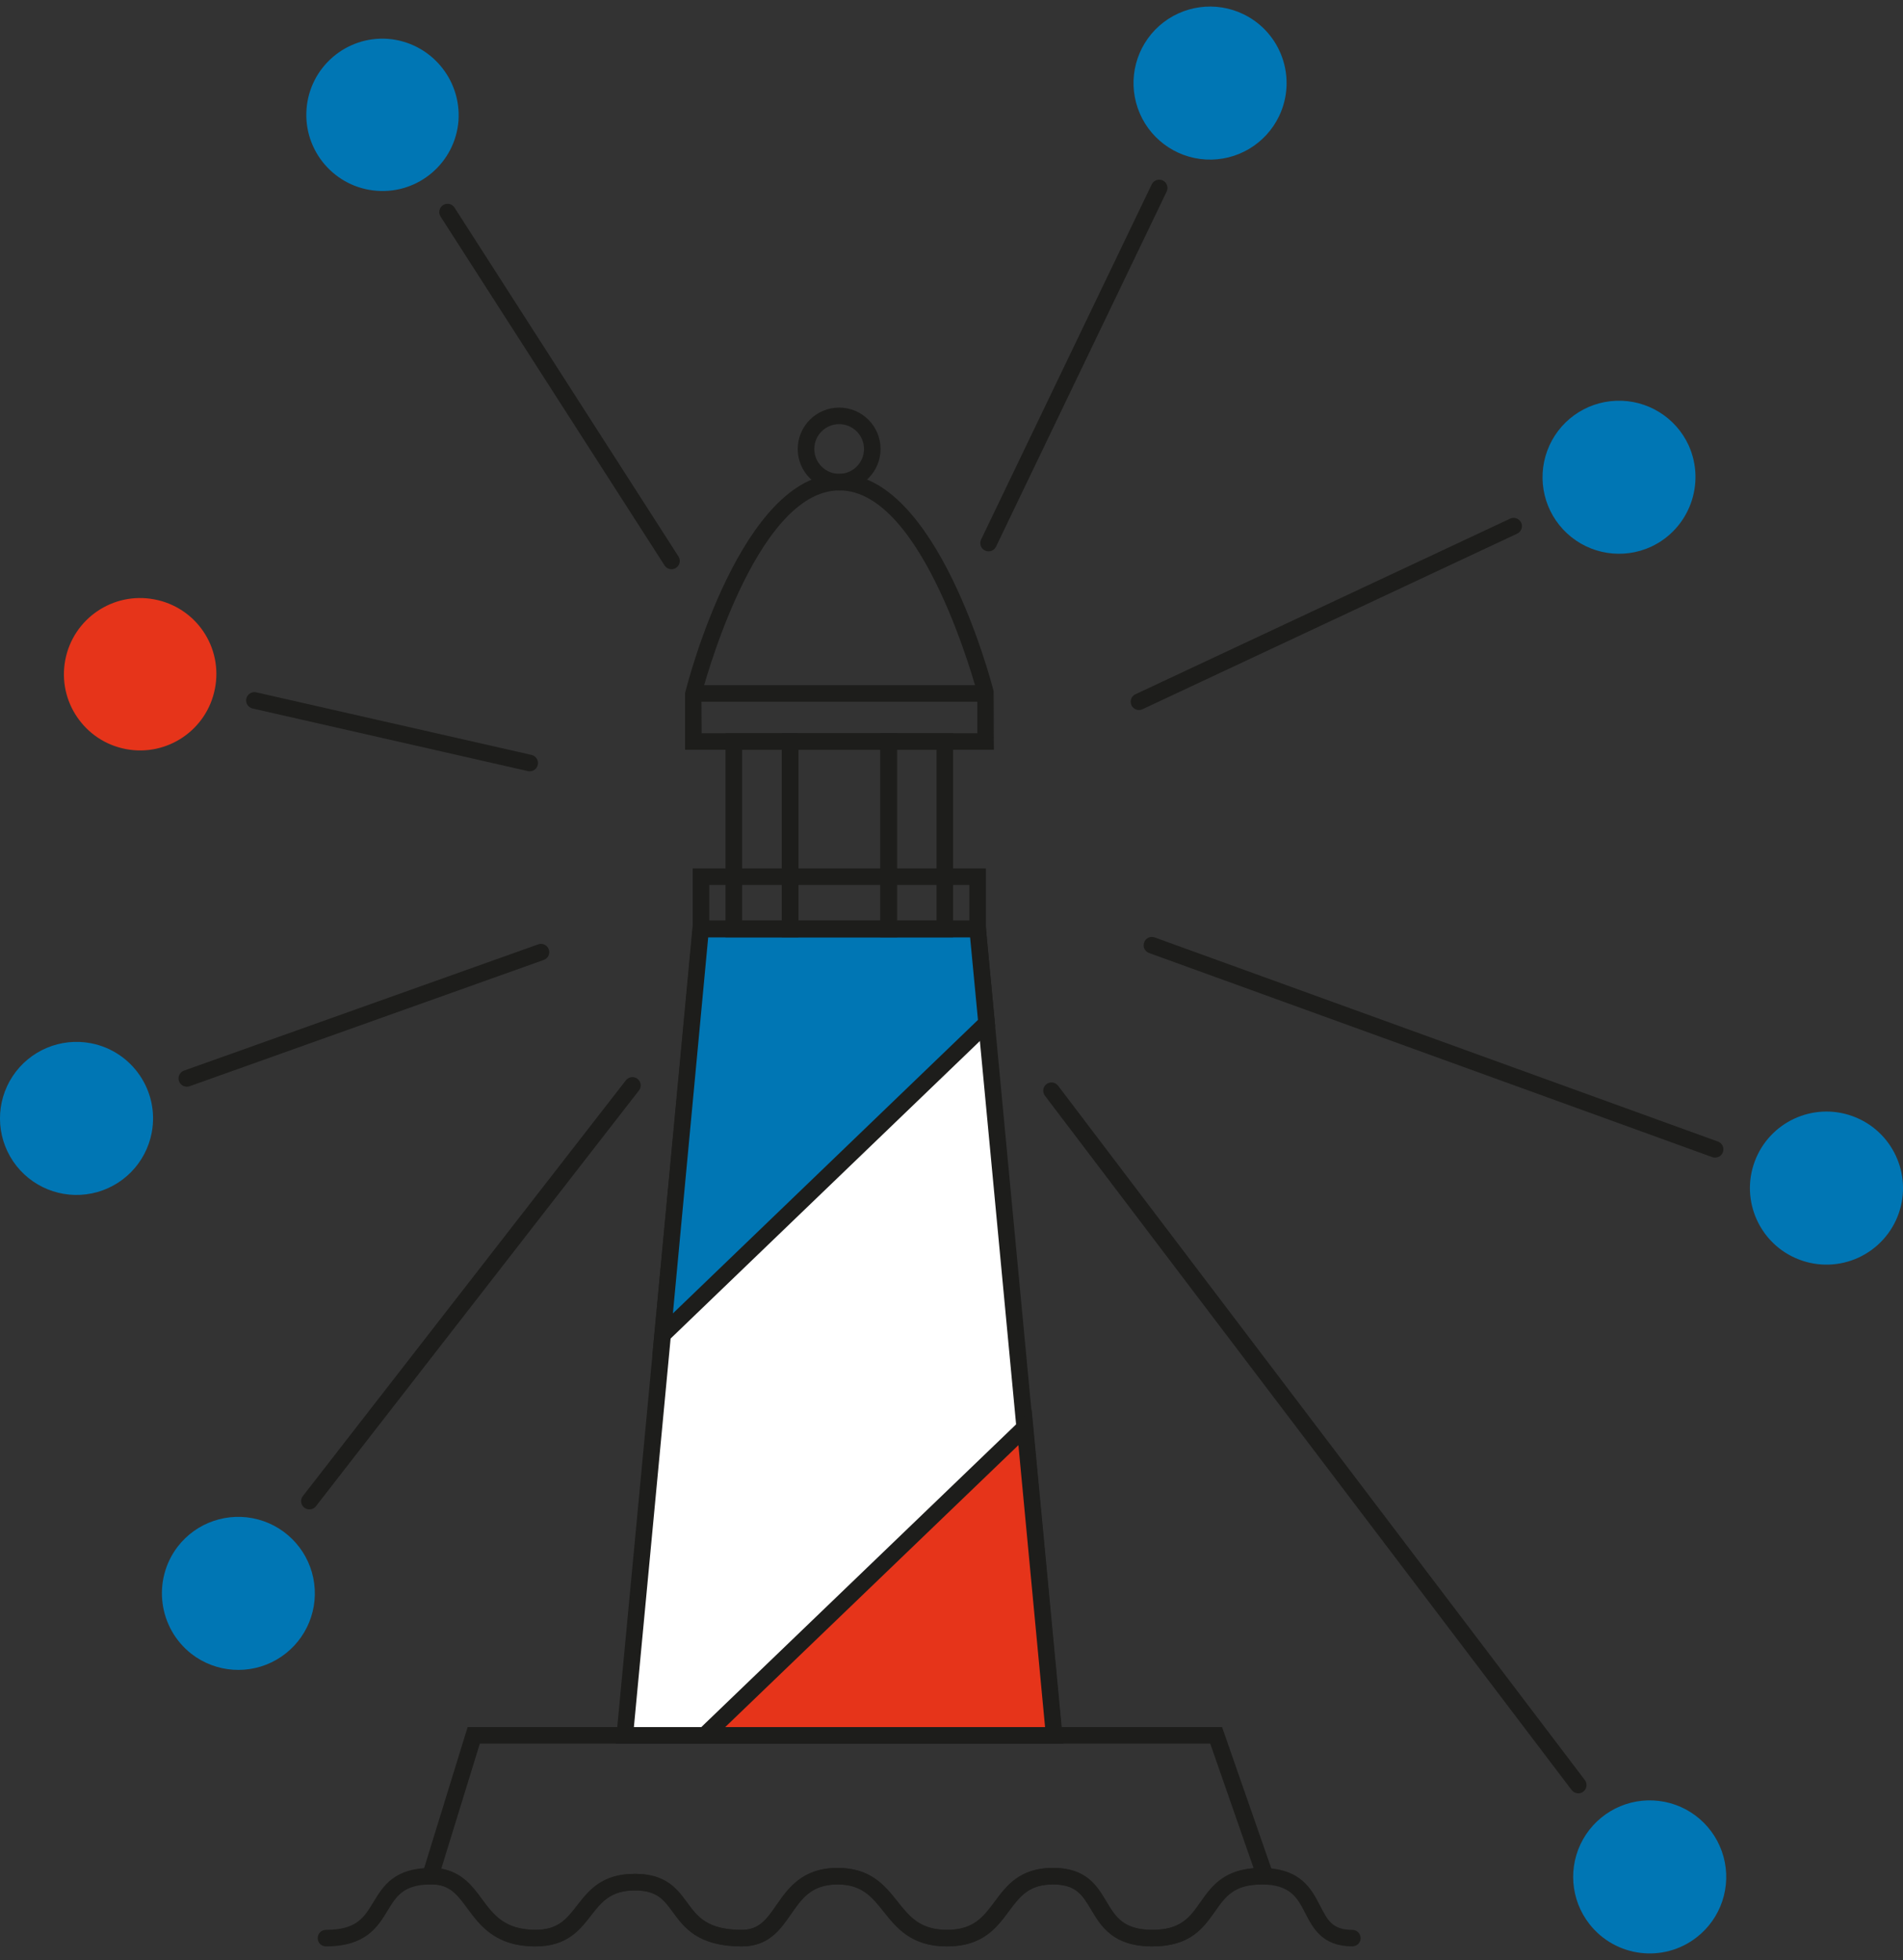
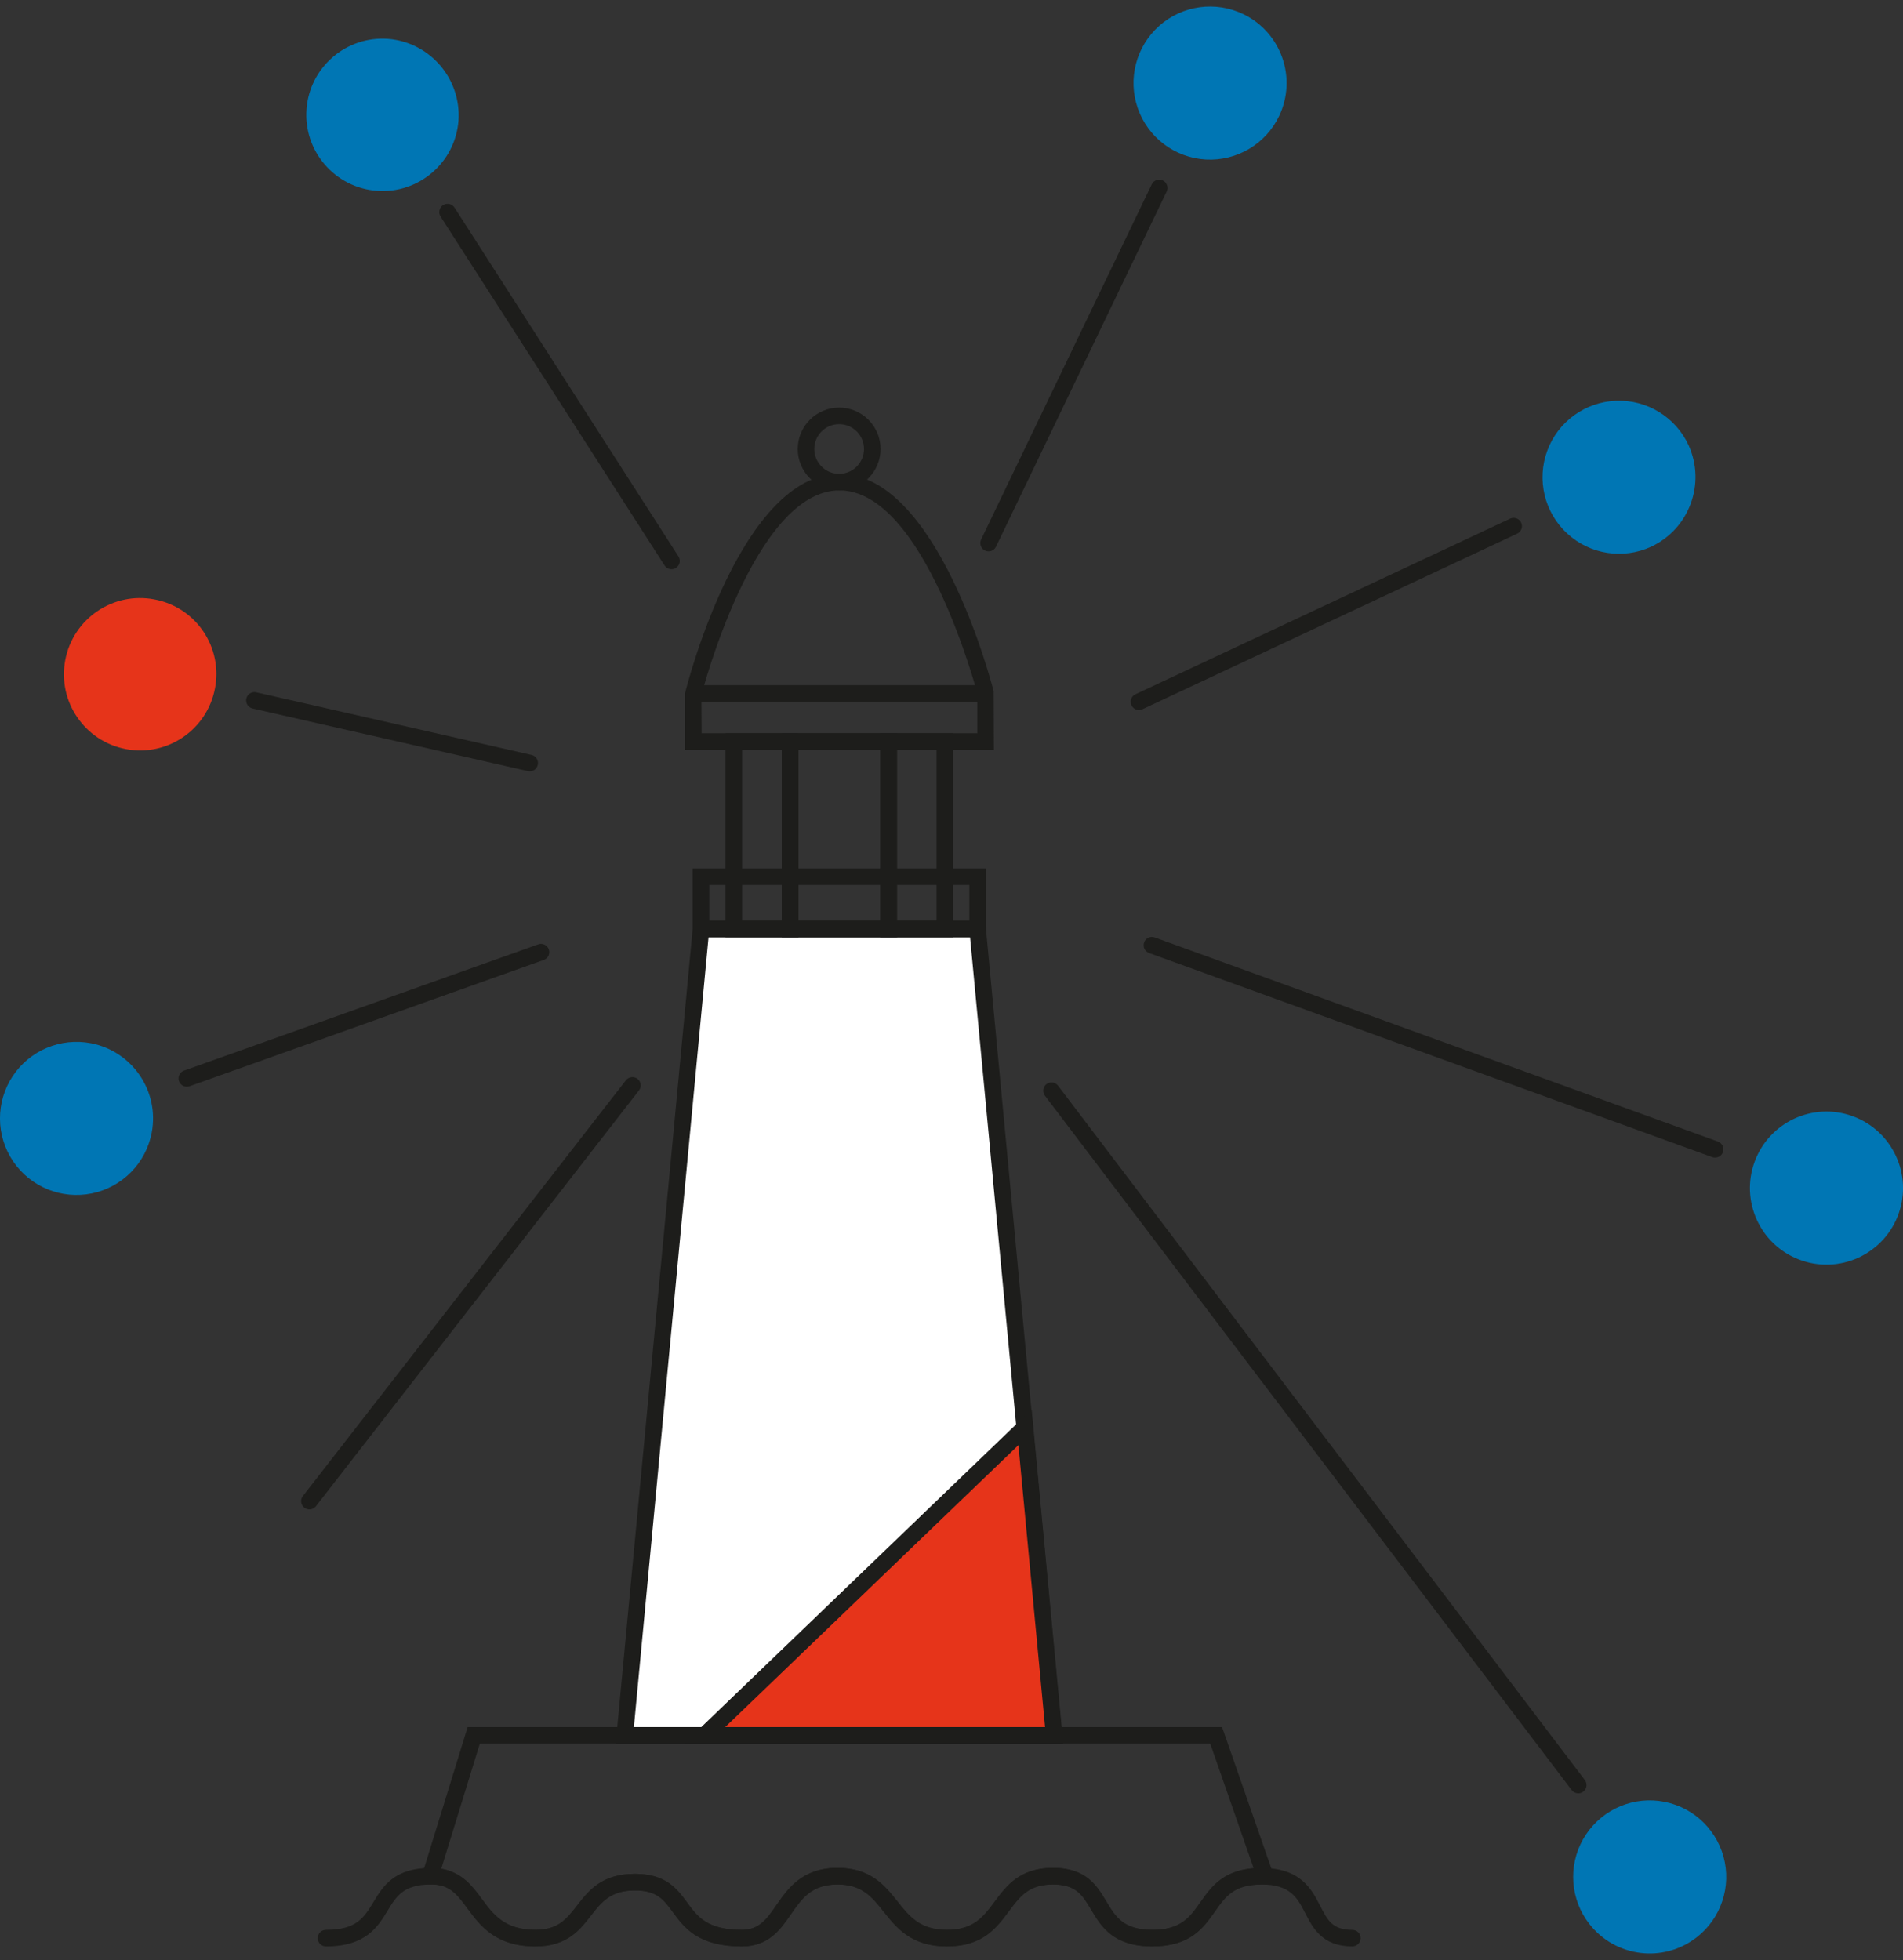
<svg xmlns="http://www.w3.org/2000/svg" xmlns:xlink="http://www.w3.org/1999/xlink" version="1.1" id="Ebene_1" x="0px" y="0px" width="100px" height="103px" viewBox="0 0 100 103" enable-background="new 0 0 100 103" xml:space="preserve">
  <rect x="0" y="0" width="100" height="103" fill="#333333" stroke="none" />
  <g>
    <g>
      <path fill="#1D1D1B" d="M71.062,102.284c-1.576,0-2.068-0.96-2.467-1.732c-0.418-0.815-0.779-1.522-2.32-1.522    c-1.481,0-1.928,0.634-2.49,1.436c-0.602,0.854-1.28,1.82-3.254,1.82c-2.045,0-2.68-1.062-3.188-1.916    c-0.464-0.777-0.799-1.34-2.034-1.34c-1.293,0-1.759,0.627-2.347,1.42c-0.64,0.859-1.364,1.836-3.226,1.836    c-1.851,0-2.623-0.969-3.305-1.824c-0.611-0.768-1.139-1.432-2.439-1.432c-1.39,0-1.896,0.729-2.48,1.576    c-0.546,0.789-1.164,1.68-2.552,1.68c-2.287,0-3.015-0.992-3.6-1.791c-0.49-0.668-0.843-1.15-2.023-1.15    c-1.3,0-1.778,0.615-2.331,1.326c-0.589,0.758-1.257,1.615-2.891,1.615c-2.083,0-2.897-1.102-3.551-1.988    c-0.543-0.734-0.936-1.268-1.898-1.268c-1.464,0-1.835,0.613-2.304,1.387c-0.505,0.833-1.135,1.869-3.232,1.869    c-0.24,0-0.435-0.193-0.435-0.434c0-0.242,0.195-0.437,0.435-0.437c1.608,0,1.996-0.642,2.488-1.451    c0.513-0.847,1.094-1.805,3.048-1.805c1.402,0,2.038,0.86,2.599,1.621c0.621,0.84,1.207,1.635,2.851,1.635    c1.208,0,1.647-0.565,2.204-1.28c0.606-0.779,1.292-1.662,3.019-1.662c1.621,0,2.208,0.801,2.725,1.506    c0.542,0.739,1.052,1.438,2.898,1.438c0.932,0,1.331-0.576,1.836-1.307c0.602-0.868,1.351-1.949,3.196-1.949    c1.72,0,2.464,0.934,3.12,1.758c0.64,0.805,1.192,1.498,2.624,1.498c1.423,0,1.934-0.689,2.528-1.486    c0.615-0.83,1.314-1.77,3.045-1.77c1.729,0,2.289,0.936,2.781,1.762c0.479,0.801,0.893,1.494,2.441,1.494    c1.521,0,1.994-0.674,2.541-1.453c0.595-0.845,1.269-1.803,3.203-1.803c2.072,0,2.64,1.105,3.097,1.995    c0.39,0.759,0.646,1.261,1.69,1.261c0.238,0,0.436,0.193,0.436,0.436C71.498,102.091,71.302,102.284,71.062,102.284z" />
    </g>
    <g display="none">
      <g display="inline">
        <defs>
          <path id="SVGID_1_" d="M22.717,98.595c2.559,0,1.984,3.257,5.449,3.257c2.873,0,2.229-2.943,5.222-2.943      c2.995,0,1.741,2.943,5.623,2.943c2.455,0,1.969-3.257,5.032-3.257c3.064,0,2.507,3.257,5.745,3.257      c3.237,0,2.508-3.257,5.571-3.257c3.064,0,1.74,3.257,5.224,3.257c3.479,0,2.315-3.257,5.744-3.257h0.157l-2.576-7.399H24.894      l-2.281,7.399H22.717z" />
        </defs>
        <clipPath id="SVGID_2_">
          <use xlink:href="#SVGID_1_" overflow="visible" />
        </clipPath>
        <g clip-path="url(#SVGID_2_)">
          <rect x="13.908" y="82.491" fill="#FFFFFF" width="61.281" height="28.063" />
        </g>
      </g>
    </g>
    <g>
      <path fill="#1D1D1B" d="M60.583,102.284c-2.044,0-2.679-1.062-3.188-1.916c-0.463-0.777-0.797-1.339-2.035-1.339    c-1.291,0-1.756,0.626-2.346,1.419c-0.64,0.86-1.363,1.836-3.225,1.836c-1.852,0-2.624-0.97-3.306-1.824    c-0.61-0.769-1.138-1.431-2.439-1.431c-1.389,0-1.895,0.729-2.48,1.574c-0.546,0.789-1.164,1.681-2.552,1.681    c-2.287,0-3.015-0.992-3.6-1.791c-0.489-0.668-0.843-1.15-2.023-1.15c-1.299,0-1.777,0.615-2.331,1.325    c-0.589,0.759-1.257,1.616-2.892,1.616c-2.083,0-2.896-1.103-3.55-1.988c-0.543-0.733-0.935-1.267-1.898-1.267h-0.589l0.068-0.563    l2.376-7.705h39.646l2.881,8.269h-0.771c-1.48,0-1.928,0.634-2.49,1.436C63.236,101.316,62.557,102.284,60.583,102.284z     M55.359,98.159c1.729,0,2.289,0.936,2.783,1.762c0.478,0.802,0.891,1.494,2.439,1.494c1.521,0,1.994-0.674,2.542-1.453    c0.546-0.774,1.158-1.647,2.753-1.785l-2.279-6.547H25.214l-2.026,6.576c1.105,0.188,1.645,0.919,2.128,1.573    c0.621,0.841,1.207,1.636,2.85,1.636c1.209,0,1.648-0.565,2.205-1.28c0.605-0.779,1.292-1.662,3.017-1.662    c1.622,0,2.208,0.801,2.725,1.506c0.541,0.739,1.052,1.438,2.898,1.438c0.932,0,1.331-0.576,1.837-1.307    c0.602-0.868,1.351-1.949,3.195-1.949c1.721,0,2.465,0.934,3.121,1.758c0.64,0.805,1.191,1.498,2.624,1.498    c1.423,0,1.935-0.689,2.526-1.486C52.934,99.1,53.63,98.159,55.359,98.159z" />
    </g>
    <g>
      <g>
        <defs>
          <path id="SVGID_3_" d="M7.972,59.525c-0.306,1.602-1.543,2.857-3.138,3.188c-1.594,0.329-3.229-0.335-4.143-1.682      c-0.913-1.349-0.923-3.113-0.028-4.472c0.897-1.359,2.523-2.043,4.122-1.734C6.961,55.249,8.386,57.352,7.972,59.525z" />
        </defs>
        <clipPath id="SVGID_4_">
          <use xlink:href="#SVGID_3_" overflow="visible" />
        </clipPath>
        <g clip-path="url(#SVGID_4_)">
          <rect x="-8.705" y="46.048" fill="#0076B4" width="25.453" height="25.453" />
        </g>
      </g>
    </g>
    <g>
      <g>
        <defs>
          <path id="SVGID_5_" d="M11.296,36.181c-0.414,2.173-2.509,3.598-4.682,3.184c-2.171-0.413-3.598-2.509-3.184-4.682      c0.413-2.171,2.508-3.598,4.68-3.184c1.047,0.194,1.972,0.797,2.57,1.676C11.279,34.055,11.501,35.137,11.296,36.181z" />
        </defs>
        <clipPath id="SVGID_6_">
          <use xlink:href="#SVGID_5_" overflow="visible" />
        </clipPath>
        <g clip-path="url(#SVGID_6_)">
          <rect x="-5.346" y="22.722" fill="#E6341A" width="25.421" height="25.419" />
        </g>
      </g>
    </g>
    <g>
      <g>
        <defs>
          <polygon id="SVGID_7_" points="55.378,91.195 32.832,91.195 36.835,48.819 51.372,48.819     " />
        </defs>
        <clipPath id="SVGID_8_">
          <use xlink:href="#SVGID_7_" overflow="visible" />
        </clipPath>
        <g clip-path="url(#SVGID_8_)">
          <rect x="24.127" y="40.115" fill="#FFFFFF" width="39.954" height="59.785" />
        </g>
      </g>
    </g>
    <g>
      <path fill="#1D1D1B" d="M55.855,91.63H32.354l4.086-43.246h15.33L55.855,91.63z M33.31,90.761h21.588l-3.922-41.506H37.232    L33.31,90.761z" />
    </g>
    <g>
      <g>
        <defs>
          <polygon id="SVGID_9_" points="53.863,75.004 37.028,91.195 55.395,91.195     " />
        </defs>
        <clipPath id="SVGID_10_">
          <use xlink:href="#SVGID_9_" overflow="visible" />
        </clipPath>
        <g clip-path="url(#SVGID_10_)">
          <rect x="28.323" y="66.3" fill="#E6341A" width="35.776" height="33.601" />
        </g>
      </g>
    </g>
    <g>
      <path fill="#1D1D1B" d="M55.872,91.63H35.948l18.263-17.563L55.872,91.63z M38.108,90.761h16.809l-1.401-14.817L38.108,90.761z" />
    </g>
    <g>
      <g>
        <defs>
-           <polygon id="SVGID_11_" points="34.817,70.146 51.844,53.766 51.372,48.819 36.819,48.819     " />
-         </defs>
+           </defs>
        <clipPath id="SVGID_12_">
          <use xlink:href="#SVGID_11_" overflow="visible" />
        </clipPath>
        <g clip-path="url(#SVGID_12_)">
          <rect x="26.112" y="40.115" fill="#0076B4" width="34.436" height="38.736" />
        </g>
      </g>
    </g>
    <g>
-       <path fill="#1D1D1B" d="M34.274,71.271l2.149-22.888H51.77l0.527,5.55l-0.152,0.145L34.274,71.271z M37.215,49.254L35.36,69.021    l16.031-15.424l-0.414-4.343L37.215,49.254L37.215,49.254z" />
-     </g>
+       </g>
    <g>
      <path fill="#1D1D1B" d="M51.809,49.254H36.401v-3.62h15.408V49.254z M37.271,48.384h13.667v-1.879H37.271V48.384z" />
    </g>
    <g display="none">
      <g display="inline">
        <defs>
-           <path id="SVGID_13_" d="M36.436,36.425c0,0,2.82-11.09,7.677-11.09c4.857,0,7.679,11.09,7.679,11.09v2.542H36.436V36.425z" />
+           <path id="SVGID_13_" d="M36.436,36.425c0,0,2.82-11.09,7.677-11.09c4.857,0,7.679,11.09,7.679,11.09v2.542V36.425z" />
        </defs>
        <clipPath id="SVGID_14_">
          <use xlink:href="#SVGID_13_" overflow="visible" />
        </clipPath>
        <g clip-path="url(#SVGID_14_)">
          <rect x="27.731" y="16.631" fill="#FFFFFF" width="32.765" height="31.041" />
        </g>
      </g>
    </g>
    <g>
      <path fill="#1D1D1B" d="M52.227,39.402H36v-2.977c0.131-0.573,2.976-11.524,8.112-11.524c5.136,0,7.982,10.951,8.101,11.417    L52.227,39.402z M36.869,38.532h14.488v-2.107c-0.016,0-2.78-10.655-7.245-10.655c-4.467,0-7.228,10.654-7.255,10.762    L36.869,38.532z" />
    </g>
    <g>
      <rect x="36.436" y="36.007" fill="#1D1D1B" width="15.356" height="0.87" />
    </g>
    <g display="none">
      <g display="inline">
        <defs>
-           <circle id="SVGID_15_" cx="44.096" cy="23.595" r="1.741" />
-         </defs>
+           </defs>
        <clipPath id="SVGID_16_">
          <use xlink:href="#SVGID_15_" overflow="visible" />
        </clipPath>
        <g clip-path="url(#SVGID_16_)">
          <rect x="33.65" y="13.149" fill="#FFFFFF" width="20.891" height="20.892" />
        </g>
      </g>
    </g>
    <g>
      <path fill="#1D1D1B" d="M44.096,25.771c-1.2,0-2.176-0.976-2.176-2.176c0-1.2,0.976-2.176,2.176-2.176    c1.2,0,2.176,0.976,2.176,2.176C46.272,24.794,45.296,25.771,44.096,25.771z M44.096,22.289c-0.72,0-1.306,0.586-1.306,1.306    c0,0.72,0.586,1.306,1.306,1.306c0.72,0,1.306-0.586,1.306-1.306C45.402,22.875,44.816,22.289,44.096,22.289z" />
    </g>
    <g>
      <path fill="#1D1D1B" d="M47.142,49.254h-6.059V38.532h6.059V49.254z M41.954,48.384h4.318v-8.982h-4.318V48.384z" />
    </g>
    <g>
      <path fill="#1D1D1B" d="M50.084,49.254h-3.83V38.532h3.83V49.254z M47.125,48.384h2.09v-8.982h-2.09V48.384z" />
    </g>
    <g>
      <path fill="#1D1D1B" d="M41.954,49.254h-3.829V38.532h3.829V49.254z M38.995,48.384h2.089v-8.982h-2.089V48.384z" />
    </g>
    <g>
      <g>
        <defs>
          <path id="SVGID_17_" d="M83.527,101.117c-1.006-1.28-1.141-3.04-0.34-4.461c0.803-1.417,2.379-2.215,3.996-2.014      c1.616,0.199,2.953,1.355,3.385,2.928c0.431,1.57-0.129,3.248-1.418,4.244C87.402,103.167,84.893,102.854,83.527,101.117z" />
        </defs>
        <clipPath id="SVGID_18_">
          <use xlink:href="#SVGID_17_" overflow="visible" />
        </clipPath>
        <g clip-path="url(#SVGID_18_)">
          <rect x="73.964" y="85.908" fill="#0076B4" width="25.453" height="25.451" />
        </g>
      </g>
    </g>
    <g>
      <path fill="#1D1D1B" d="M82.936,94.242c-0.131,0-0.26-0.061-0.347-0.172l-27.68-36.49c-0.146-0.191-0.109-0.465,0.083-0.609    c0.191-0.146,0.464-0.106,0.609,0.084l27.681,36.489c0.146,0.192,0.106,0.465-0.084,0.61    C83.121,94.214,83.027,94.242,82.936,94.242z" />
    </g>
    <g>
      <g>
        <defs>
          <path id="SVGID_19_" d="M94.548,66.193c-2.063-0.782-3.108-3.088-2.34-5.155c0.769-2.071,3.063-3.136,5.14-2.383      c2.075,0.752,3.158,3.038,2.424,5.12c-0.36,1.021-1.119,1.854-2.104,2.311C96.688,66.54,95.561,66.582,94.548,66.193z" />
        </defs>
        <clipPath id="SVGID_20_">
          <use xlink:href="#SVGID_19_" overflow="visible" />
        </clipPath>
        <g clip-path="url(#SVGID_20_)">
          <rect x="83.25" y="49.708" fill="#0076B4" width="25.456" height="25.455" />
        </g>
      </g>
    </g>
    <g>
      <path fill="#1D1D1B" d="M90.126,60.833c-0.049,0-0.099-0.008-0.147-0.024L60.382,50.082c-0.226-0.082-0.342-0.332-0.26-0.557    c0.081-0.226,0.327-0.346,0.558-0.261L90.275,59.99c0.228,0.082,0.344,0.332,0.261,0.558    C90.473,60.725,90.305,60.833,90.126,60.833z" />
    </g>
    <g>
      <g>
        <defs>
          <path id="SVGID_21_" d="M86.766,28.73c-1.479,0.682-3.221,0.408-4.416-0.697c-1.195-1.103-1.607-2.82-1.043-4.347      c0.563-1.527,1.991-2.564,3.618-2.625c1.625-0.063,3.132,0.862,3.81,2.341C89.646,25.417,88.77,27.792,86.766,28.73z" />
        </defs>
        <clipPath id="SVGID_22_">
          <use xlink:href="#SVGID_21_" overflow="visible" />
        </clipPath>
        <g clip-path="url(#SVGID_22_)">
          <rect x="72.352" y="12.354" fill="#0076B4" width="25.448" height="25.453" />
        </g>
      </g>
    </g>
    <g>
      <path fill="#1D1D1B" d="M59.852,37.313c-0.162,0-0.32-0.093-0.394-0.251c-0.103-0.218-0.01-0.477,0.209-0.579l19.688-9.227    c0.215-0.101,0.478-0.009,0.58,0.209c0.102,0.217,0.008,0.477-0.209,0.579l-19.691,9.227C59.977,37.3,59.913,37.313,59.852,37.313    z" />
    </g>
    <g>
      <g>
        <defs>
          <path id="SVGID_23_" d="M67.216,6.099c-0.702,1.47-2.223,2.372-3.851,2.283c-1.627-0.09-3.04-1.153-3.576-2.693      c-0.537-1.539-0.091-3.249,1.129-4.332c1.221-1.081,2.971-1.319,4.436-0.604C67.335,1.723,68.166,4.106,67.216,6.099z" />
        </defs>
        <clipPath id="SVGID_24_">
          <use xlink:href="#SVGID_23_" overflow="visible" />
        </clipPath>
        <g clip-path="url(#SVGID_24_)">
          <rect x="50.859" y="-8.361" fill="#0076B4" width="25.453" height="25.453" />
        </g>
      </g>
    </g>
    <g>
      <path fill="#1D1D1B" d="M51.947,28.974c-0.062,0-0.127-0.014-0.188-0.043c-0.217-0.104-0.309-0.364-0.202-0.581l8.965-18.662    c0.104-0.217,0.365-0.305,0.58-0.204c0.217,0.104,0.309,0.364,0.205,0.581L52.34,28.727    C52.266,28.882,52.109,28.974,51.947,28.974z" />
    </g>
    <g>
      <g>
        <defs>
-           <path id="SVGID_25_" d="M9.329,81.288c0.99-1.293,2.662-1.861,4.236-1.438c1.573,0.422,2.736,1.752,2.946,3.365      c0.21,1.615-0.575,3.197-1.988,4.008c-1.413,0.81-3.175,0.688-4.463-0.31C8.322,85.552,7.995,83.049,9.329,81.288z" />
-         </defs>
+           </defs>
        <clipPath id="SVGID_26_">
          <use xlink:href="#SVGID_25_" overflow="visible" />
        </clipPath>
        <g clip-path="url(#SVGID_26_)">
          <rect x="-0.196" y="71.007" fill="#0076B4" width="25.446" height="25.453" />
        </g>
      </g>
    </g>
    <g>
      <path fill="#1D1D1B" d="M16.259,79.322c-0.094,0-0.188-0.03-0.268-0.092c-0.189-0.146-0.224-0.422-0.076-0.61l16.974-21.849    c0.149-0.19,0.423-0.221,0.611-0.078c0.19,0.148,0.224,0.423,0.077,0.611L16.603,79.152    C16.516,79.266,16.388,79.322,16.259,79.322z" />
    </g>
    <g>
      <path fill="#1D1D1B" d="M9.817,57.107c-0.179,0-0.347-0.11-0.41-0.289c-0.081-0.227,0.037-0.476,0.264-0.557l18.611-6.634    c0.227-0.082,0.475,0.037,0.556,0.263c0.081,0.227-0.037,0.476-0.264,0.556L9.963,57.083C9.915,57.102,9.865,57.107,9.817,57.107z    " />
    </g>
    <g>
      <path fill="#1D1D1B" d="M27.836,40.533c-0.033,0-0.065-0.004-0.097-0.011l-14.467-3.29c-0.234-0.054-0.381-0.287-0.328-0.521    c0.053-0.235,0.288-0.38,0.521-0.328l14.467,3.289c0.234,0.054,0.381,0.287,0.328,0.521    C28.214,40.396,28.035,40.533,27.836,40.533z" />
    </g>
    <g>
      <g>
        <defs>
          <path id="SVGID_27_" d="M24.093,6.342c-0.17,2.203-2.094,3.854-4.298,3.684c-2.204-0.168-3.854-2.091-3.687-4.294      c0.167-2.205,2.089-3.856,4.293-3.689C22.6,2.226,24.243,4.14,24.093,6.342z" />
        </defs>
        <clipPath id="SVGID_28_">
          <use xlink:href="#SVGID_27_" overflow="visible" />
        </clipPath>
        <g clip-path="url(#SVGID_28_)">
          <rect x="7.392" y="-6.674" fill="#0076B4" width="25.415" height="25.417" />
        </g>
      </g>
    </g>
    <g>
      <path fill="#1D1D1B" d="M35.288,29.914c-0.144,0-0.284-0.071-0.367-0.201L23.152,11.381c-0.129-0.202-0.071-0.471,0.131-0.602    c0.204-0.129,0.472-0.07,0.601,0.131l11.769,18.333c0.129,0.202,0.071,0.471-0.132,0.601    C35.449,29.892,35.368,29.914,35.288,29.914z" />
    </g>
  </g>
</svg>